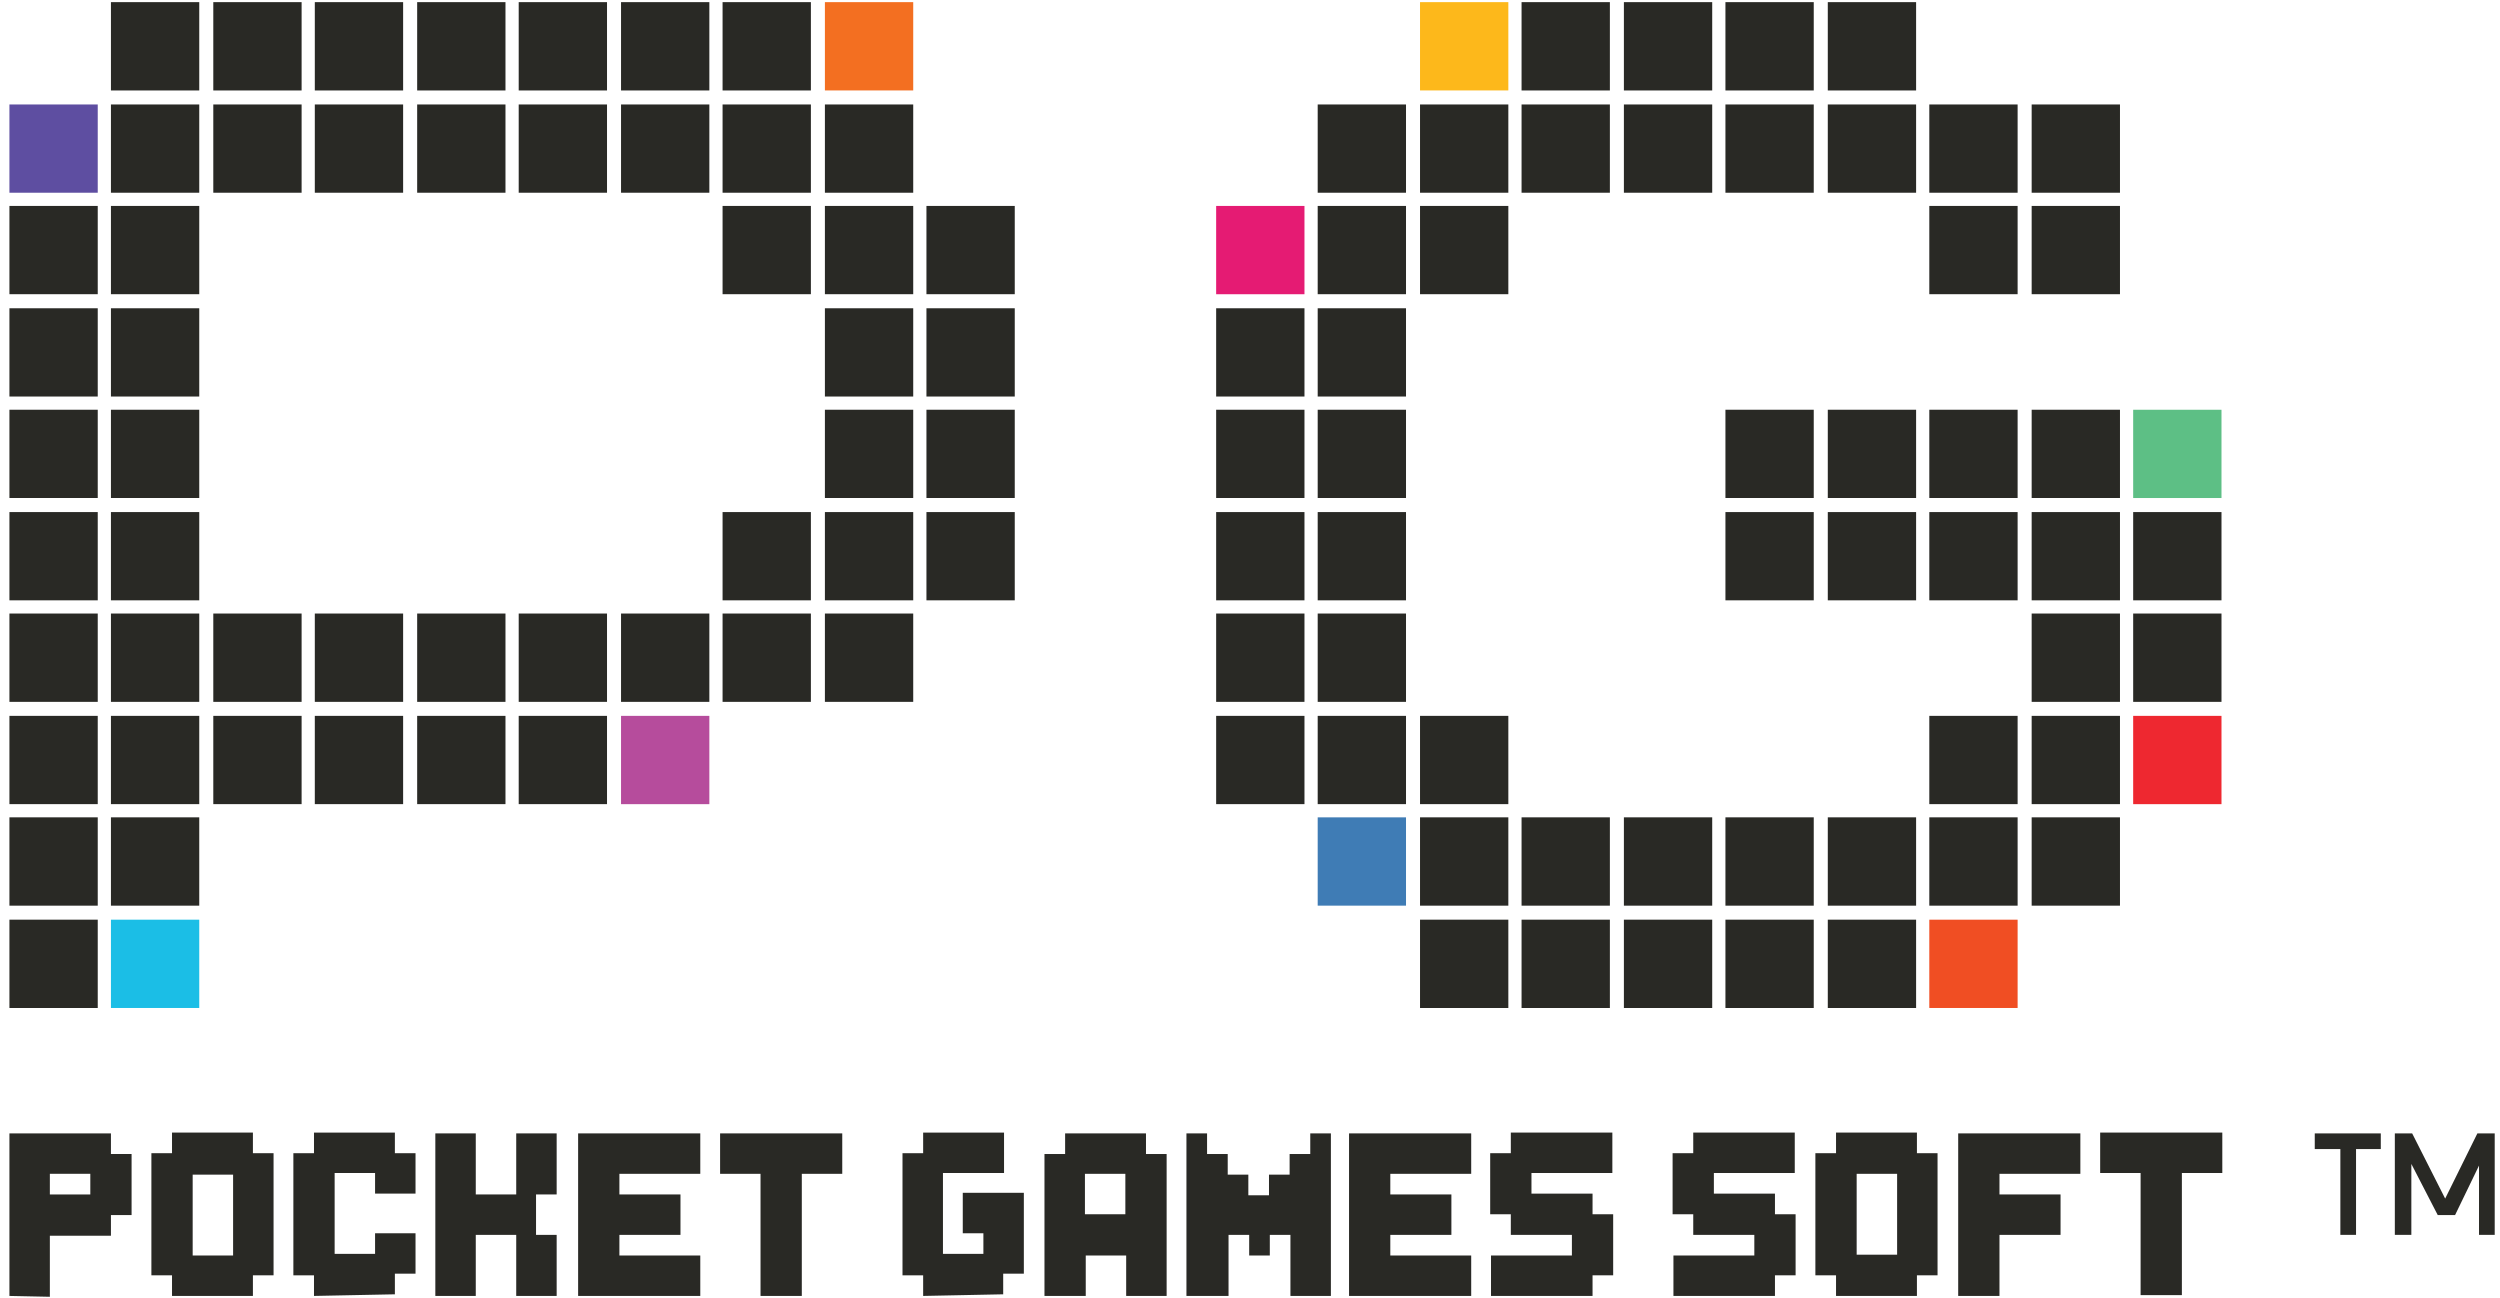
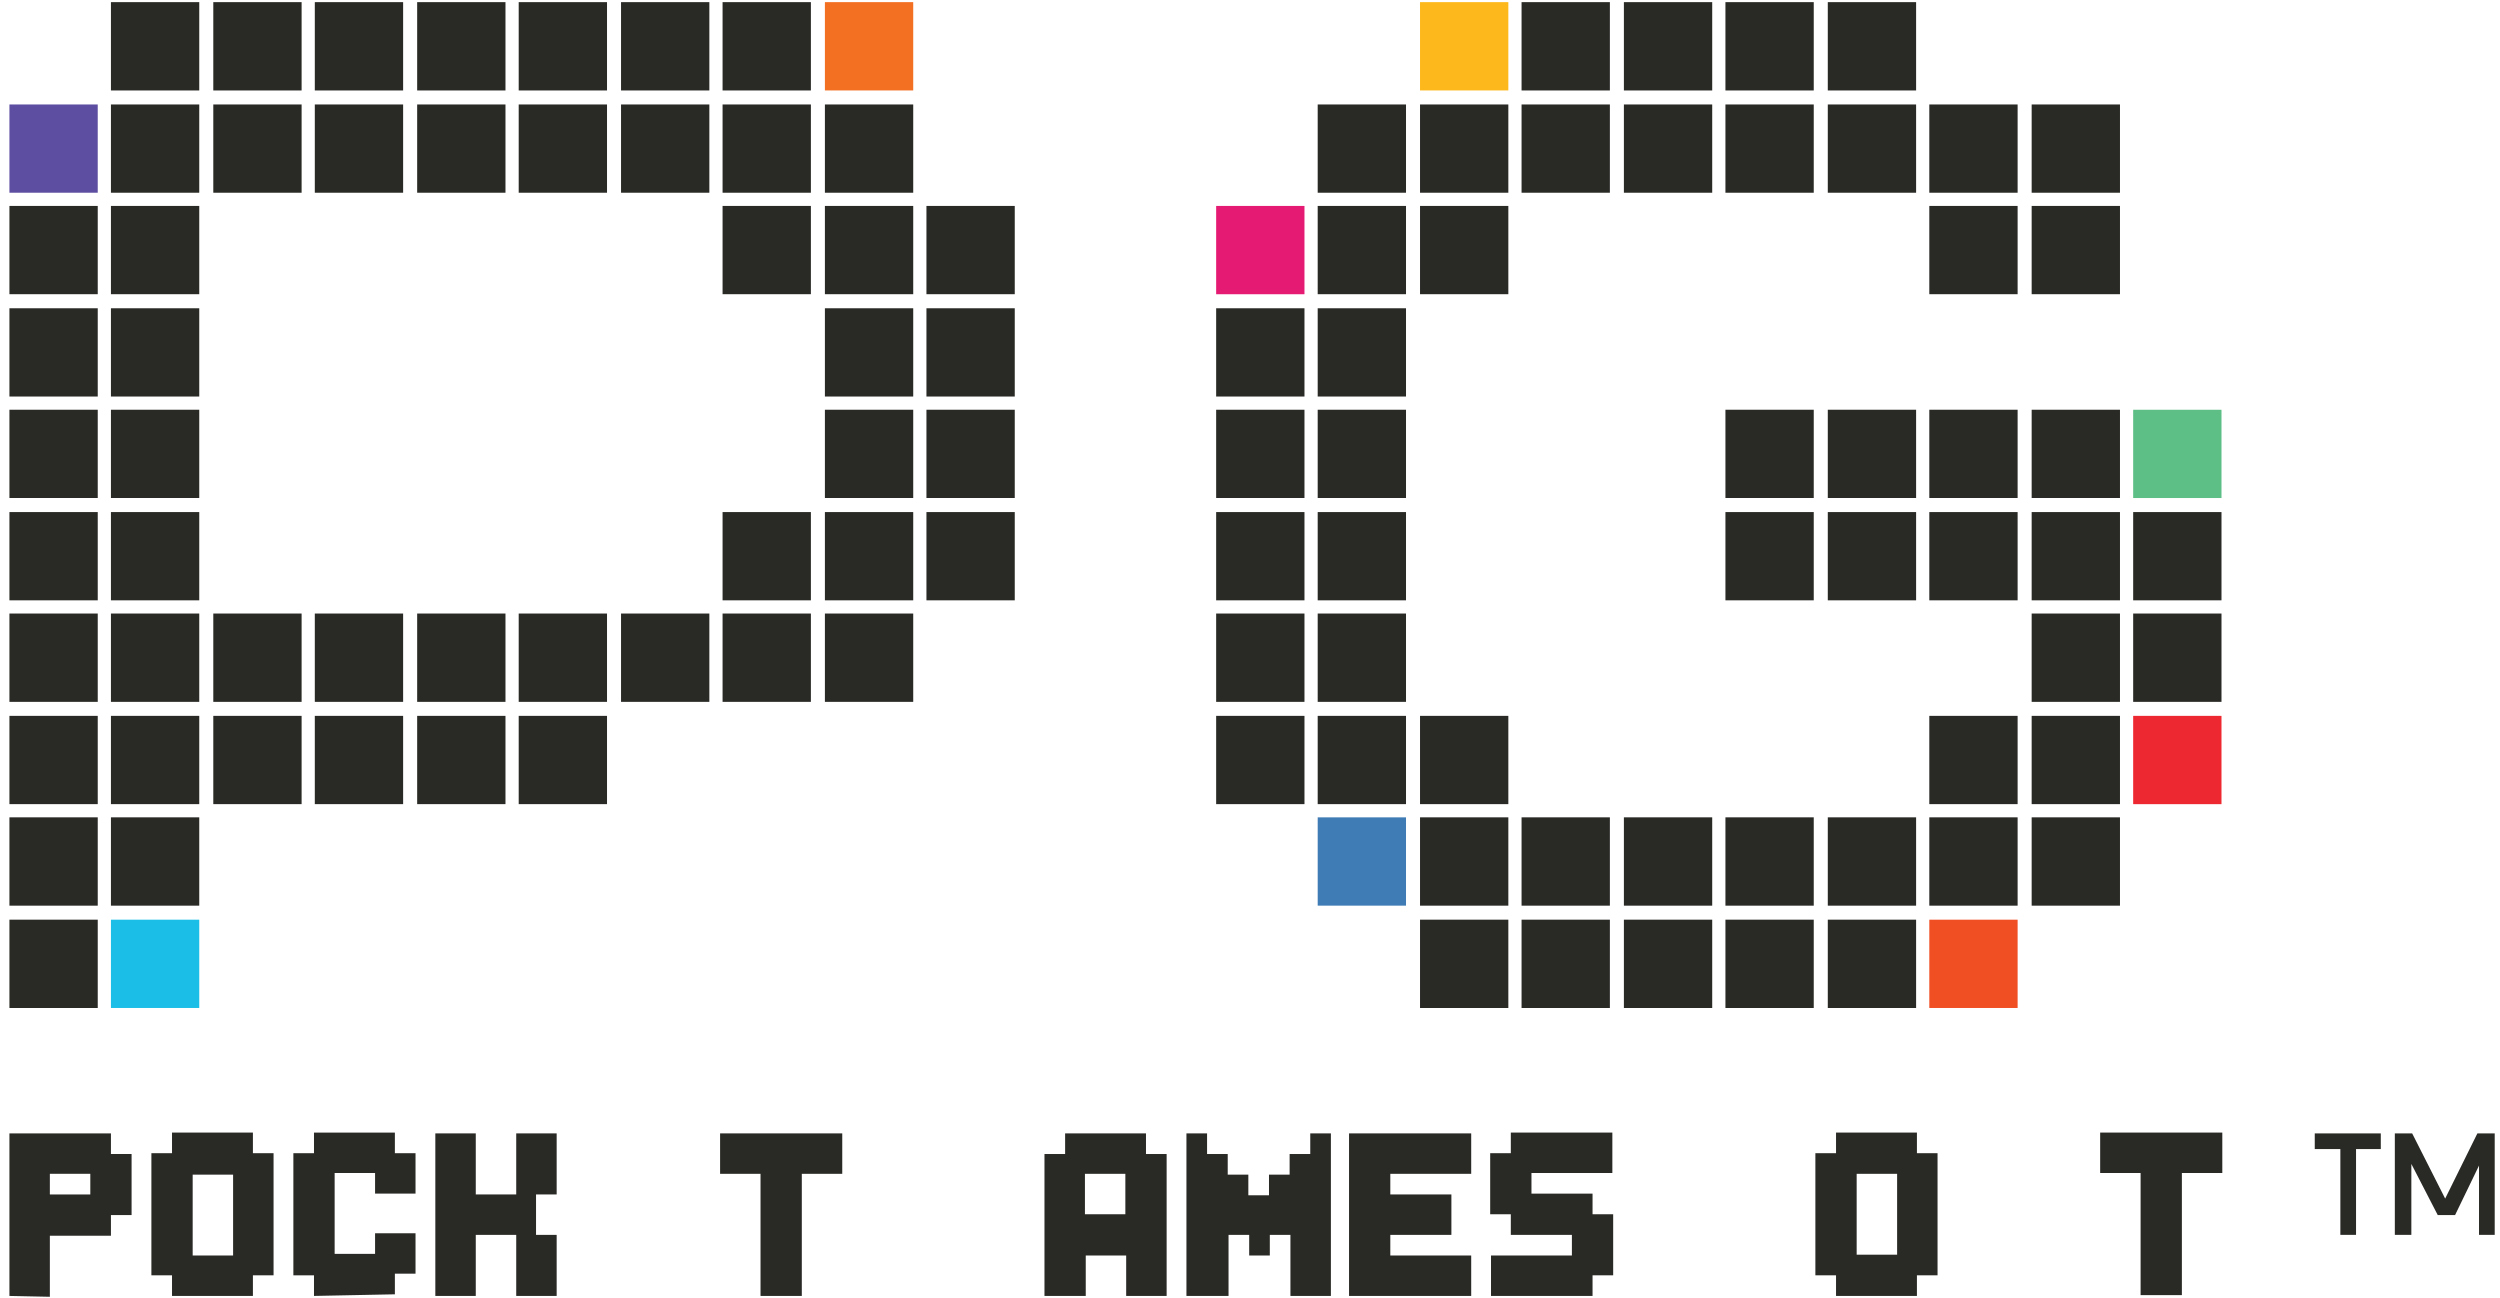
<svg xmlns="http://www.w3.org/2000/svg" width="104" height="54" viewBox="0 0 104 54" fill="none">
  <g clip-path="url(#clip0_9024_106738)">
    <path d="M0.392 53.911V47.149H4.615V48.007H5.474V50.547H4.615V51.406H2.074V53.946L0.392 53.911ZM3.757 49.689V48.831H2.074V49.689H3.757Z" fill="#292925" />
    <path d="M7.156 53.911V53.053H6.298V47.973H7.156V47.115H10.521V47.973H11.38V53.053H10.521V53.911H7.156ZM9.697 52.229V48.865H8.015V52.229H9.697Z" fill="#292925" />
    <path d="M13.062 53.911V53.053H12.204V47.973H13.062V47.115H16.427V47.973H17.286V49.655H15.603V48.797H13.921V52.161H15.603V51.303H17.286V52.984H16.427V53.843L13.062 53.911Z" fill="#292925" />
    <path d="M18.11 53.911V47.149H19.792V49.689H21.475V47.149H23.157V49.689H22.299V51.371H23.157V53.911H21.475V51.371H19.792V53.911H18.11Z" fill="#292925" />
-     <path d="M24.05 53.911V47.149H29.132V48.831H25.767V49.689H28.308V51.371H25.767V52.229H29.132V53.911H24.05Z" fill="#292925" />
    <path d="M31.638 53.911V48.831H29.956V47.149H35.038V48.831H33.355V53.911H31.638Z" fill="#292925" />
-     <path d="M38.403 53.911V53.053H37.544V47.973H38.403V47.115H41.768V48.797H39.227V52.161H40.909V51.303H40.051V49.621H42.592V52.984H41.733V53.843L38.403 53.911Z" fill="#292925" />
    <path d="M43.45 53.911V48.007H44.309V47.149H47.673V48.007H48.532V53.911H46.849V52.229H45.167V53.911H43.45ZM46.815 50.513V48.831H45.133V50.513H46.815Z" fill="#292925" />
    <path d="M49.356 53.911V47.149H50.214V48.007H51.073V48.865H51.931V49.724H52.79V48.865H53.648V48.007H54.507V47.149H55.365V53.911H53.682V51.371H52.824V52.229H51.966V51.371H51.107V53.911H49.356Z" fill="#292925" />
-     <path d="M56.12 53.911V47.149H61.202V48.831H57.837V49.689H60.378V51.371H57.837V52.229H61.202V53.911H56.12Z" fill="#292925" />
+     <path d="M56.12 53.911V47.149H61.202V48.831H57.837V49.689H60.378V51.371H57.837V52.229H61.202V53.911Z" fill="#292925" />
    <path d="M62.026 53.911V52.229H65.391V51.371H62.85V50.513H61.992V47.973H62.85V47.115H67.074V48.797H63.709V49.655H66.25V50.513H67.108V53.053H66.25V53.911H62.026Z" fill="#292925" />
-     <path d="M69.615 53.911V52.229H72.98V51.371H70.439V50.513H69.58V47.973H70.439V47.115H74.662V48.797H71.297V49.655H73.838V50.513H74.697V53.053H73.838V53.911H69.615Z" fill="#292925" />
    <path d="M76.379 53.911V53.053H75.52V47.973H76.379V47.115H79.744V47.973H80.602V53.053H79.744V53.911H76.379ZM78.92 52.195V48.831H77.237V52.195H78.92Z" fill="#292925" />
-     <path d="M81.461 53.911V47.149H86.543V48.831H83.178V49.689H85.719V51.371H83.178V53.911H81.461Z" fill="#292925" />
    <path d="M89.049 53.877V48.797H87.367V47.115H92.448V48.797H90.766V53.877H89.049Z" fill="#292925" />
    <path fill-rule="evenodd" clip-rule="evenodd" d="M34.316 0.089H37.99V3.762H34.316V0.089Z" fill="#F36F21" />
    <path fill-rule="evenodd" clip-rule="evenodd" d="M0.392 4.345H4.066V8.018H0.392V4.345Z" fill="#5E4EA1" />
    <path fill-rule="evenodd" clip-rule="evenodd" d="M4.615 38.259H8.289V41.932H4.615V38.259Z" fill="#1BBEE6" />
-     <path fill-rule="evenodd" clip-rule="evenodd" d="M25.835 29.78H29.509V33.453H25.835V29.78Z" fill="#B64C9C" />
    <path fill-rule="evenodd" clip-rule="evenodd" d="M12.547 0.089H8.873V3.762H12.547V0.089ZM8.289 0.089H4.615V3.762H8.289V0.089ZM13.096 3.762H16.77V0.089H13.096V3.762ZM21.028 0.089H17.354V3.762H21.028V0.089ZM25.252 0.089H21.578V3.762H25.252V0.089ZM33.733 0.089H30.059V3.762H33.733V0.089ZM4.615 8.018H8.289V4.345H4.615V8.018ZM0.392 12.24H4.066V8.567H0.392V12.24ZM4.615 12.24H8.289V8.567H4.615V12.24ZM0.392 16.496H4.066V12.823H0.392V16.496ZM4.615 16.496H8.289V12.823H4.615V16.496ZM0.392 20.718H4.066V17.046H0.392V20.718ZM4.615 20.718H8.289V17.046H4.615V20.718ZM0.392 24.975H4.066V21.302H0.392V24.975ZM4.615 24.975H8.289V21.302H4.615V24.975ZM0.392 29.197H4.066V25.524H0.392V29.197ZM4.615 29.197H8.289V25.524H4.615V29.197ZM0.392 33.453H4.066V29.78H0.392V33.453ZM4.615 33.453H8.289V29.78H4.615V33.453ZM8.873 29.197H12.547V25.524H8.873V29.197ZM8.873 33.453H12.547V29.78H8.873V33.453ZM13.096 29.197H16.77V25.524H13.096V29.197ZM13.096 33.453H16.77V29.78H13.096V33.453ZM17.354 29.197H21.028V25.524H17.354V29.197ZM17.354 33.453H21.028V29.78H17.354V33.453ZM21.578 29.197H25.252V25.524H21.578V29.197ZM21.578 33.453H25.252V29.78H21.578V33.453ZM30.059 29.197H33.733V25.524H30.059V29.197ZM0.392 37.675H4.066V34.002H0.392V37.675ZM0.392 41.932H4.066V38.259H0.392V41.932ZM4.615 37.675H8.289V34.002H4.615V37.675ZM8.873 8.018H12.547V4.345H8.873V8.018ZM13.096 8.018H16.77V4.345H13.096V8.018ZM17.354 8.018H21.028V4.345H17.354V8.018ZM21.578 8.018H25.252V4.345H21.578V8.018ZM25.835 3.762H29.509V0.089H25.835V3.762ZM25.835 29.197H29.509V25.524H25.835V29.197ZM25.835 8.018H29.509V4.345H25.835V8.018ZM30.059 8.018H33.733V4.345H30.059V8.018ZM34.316 8.018H37.99V4.345H34.316V8.018ZM30.059 12.24H33.733V8.567H30.059V12.24ZM34.316 12.24H37.99V8.567H34.316V12.24ZM38.54 8.567V12.24H42.214V8.567H38.54ZM34.316 16.496H37.99V12.823H34.316V16.496ZM38.54 16.496H42.214V12.823H38.54V16.496ZM34.316 20.718H37.99V17.046H34.316V20.718ZM38.54 20.718H42.214V17.046H38.54V20.718ZM34.316 24.975H37.99V21.302H34.316V24.975ZM34.316 29.197H37.99V25.524H34.316V29.197ZM30.059 24.975H33.733V21.302H30.059V24.975ZM38.54 24.975H42.214V21.302H38.54V24.975ZM50.592 16.496H54.266V12.823H50.592V16.496ZM50.592 20.718H54.266V17.046H50.592V20.718ZM50.592 24.975H54.266V21.302H50.592V24.975ZM50.592 29.197H54.266V25.524H50.592V29.197ZM50.592 33.453H54.266V29.78H50.592V33.453ZM54.816 12.24H58.49V8.567H54.816V12.24ZM54.816 8.018H58.49V4.345H54.816V8.018ZM59.073 12.24H62.747V8.567H59.073V12.24ZM59.073 8.018H62.747V4.345H59.073V8.018ZM66.971 4.345H63.297V8.018H66.971V4.345ZM63.297 3.762H66.971V0.089H63.297V3.762ZM67.554 8.018H71.228V4.345H67.554V8.018ZM67.554 3.762H71.228V0.089H67.554V3.762ZM71.778 8.018H75.452V4.345H71.778V8.018ZM75.452 0.089H71.778V3.762H75.452V0.089ZM79.71 4.345H76.036V8.018H79.71V4.345ZM76.036 3.762H79.71V0.089H76.036V3.762ZM54.816 16.496H58.49V12.823H54.816V16.496ZM54.816 20.718H58.49V17.046H54.816V20.718ZM54.816 24.975H58.49V21.302H54.816V24.975ZM71.778 20.718H75.452V17.046H71.778V20.718ZM71.778 24.975H75.452V21.302H71.778V24.975ZM79.71 17.046H76.036V20.718H79.71V17.046ZM79.71 21.302H76.036V24.975H79.71V21.302ZM80.259 20.718H83.933V17.046H80.259V20.718ZM80.259 24.975H83.933V21.302H80.259V24.975ZM80.259 33.453H83.933V29.78H80.259V33.453ZM84.517 20.718H88.191V17.046H84.517V20.718ZM84.517 24.975H88.191V21.302H84.517V24.975ZM80.259 8.018H83.933V4.345H80.259V8.018ZM80.259 12.24H83.933V8.567H80.259V12.24ZM84.517 8.018H88.191V4.345H84.517V8.018ZM84.517 12.24H88.191V8.567H84.517V12.24ZM54.816 29.197H58.49V25.524H54.816V29.197ZM54.816 33.453H58.49V29.78H54.816V33.453ZM59.073 33.453H62.747V29.78H59.073V33.453ZM59.073 37.675H62.747V34.002H59.073V37.675ZM59.073 41.932H62.747V38.259H59.073V41.932ZM66.971 34.002H63.297V37.675H66.971V34.002ZM63.297 41.932H66.971V38.259H63.297V41.932ZM67.554 37.675H71.228V34.002H67.554V37.675ZM67.554 41.932H71.228V38.259H67.554V41.932ZM71.778 37.675H75.452V34.002H71.778V37.675ZM71.778 41.932H75.452V38.259H71.778V41.932ZM79.71 34.002H76.036V37.675H79.71V34.002ZM76.036 41.932H79.71V38.259H76.036V41.932ZM80.259 37.675H83.933V34.002H80.259V37.675ZM84.517 37.675H88.191V34.002H84.517V37.675ZM84.517 29.197H88.191V25.524H84.517V29.197ZM84.517 33.453H88.191V29.78H84.517V33.453ZM88.74 21.302V24.975H92.414V21.302H88.74ZM88.74 29.197H92.414V25.524H88.74V29.197Z" fill="#292925" />
    <path fill-rule="evenodd" clip-rule="evenodd" d="M50.592 8.567H54.266V12.24H50.592V8.567Z" fill="#E51B73" />
    <path fill-rule="evenodd" clip-rule="evenodd" d="M59.073 0.089H62.747V3.762H59.073V0.089Z" fill="#FDB81B" />
    <path fill-rule="evenodd" clip-rule="evenodd" d="M54.816 34.002H58.49V37.675H54.816V34.002Z" fill="#3F7CB5" />
    <path fill-rule="evenodd" clip-rule="evenodd" d="M80.259 38.259H83.933V41.932H80.259V38.259Z" fill="#F04E23" />
    <path fill-rule="evenodd" clip-rule="evenodd" d="M88.74 17.046H92.414V20.718H88.74V17.046Z" fill="#5DBF85" />
    <path fill-rule="evenodd" clip-rule="evenodd" d="M88.74 29.78H92.414V33.453H88.74V29.78Z" fill="#EE2830" />
    <path d="M97.359 51.371V47.801H96.294V47.149H99.041V47.801H98.011V51.371H97.359ZM99.625 51.371V47.149H100.346L101.719 49.861L103.059 47.149H103.78V51.371H103.127V48.488L102.131 50.547H101.41L100.312 48.419V51.371H99.625Z" fill="#292925" />
  </g>
  <defs>
    <clipPath id="clip0_9024_106738">
      <rect width="103.479" height="54" fill="white" transform="translate(0.392)" />
    </clipPath>
  </defs>
</svg>